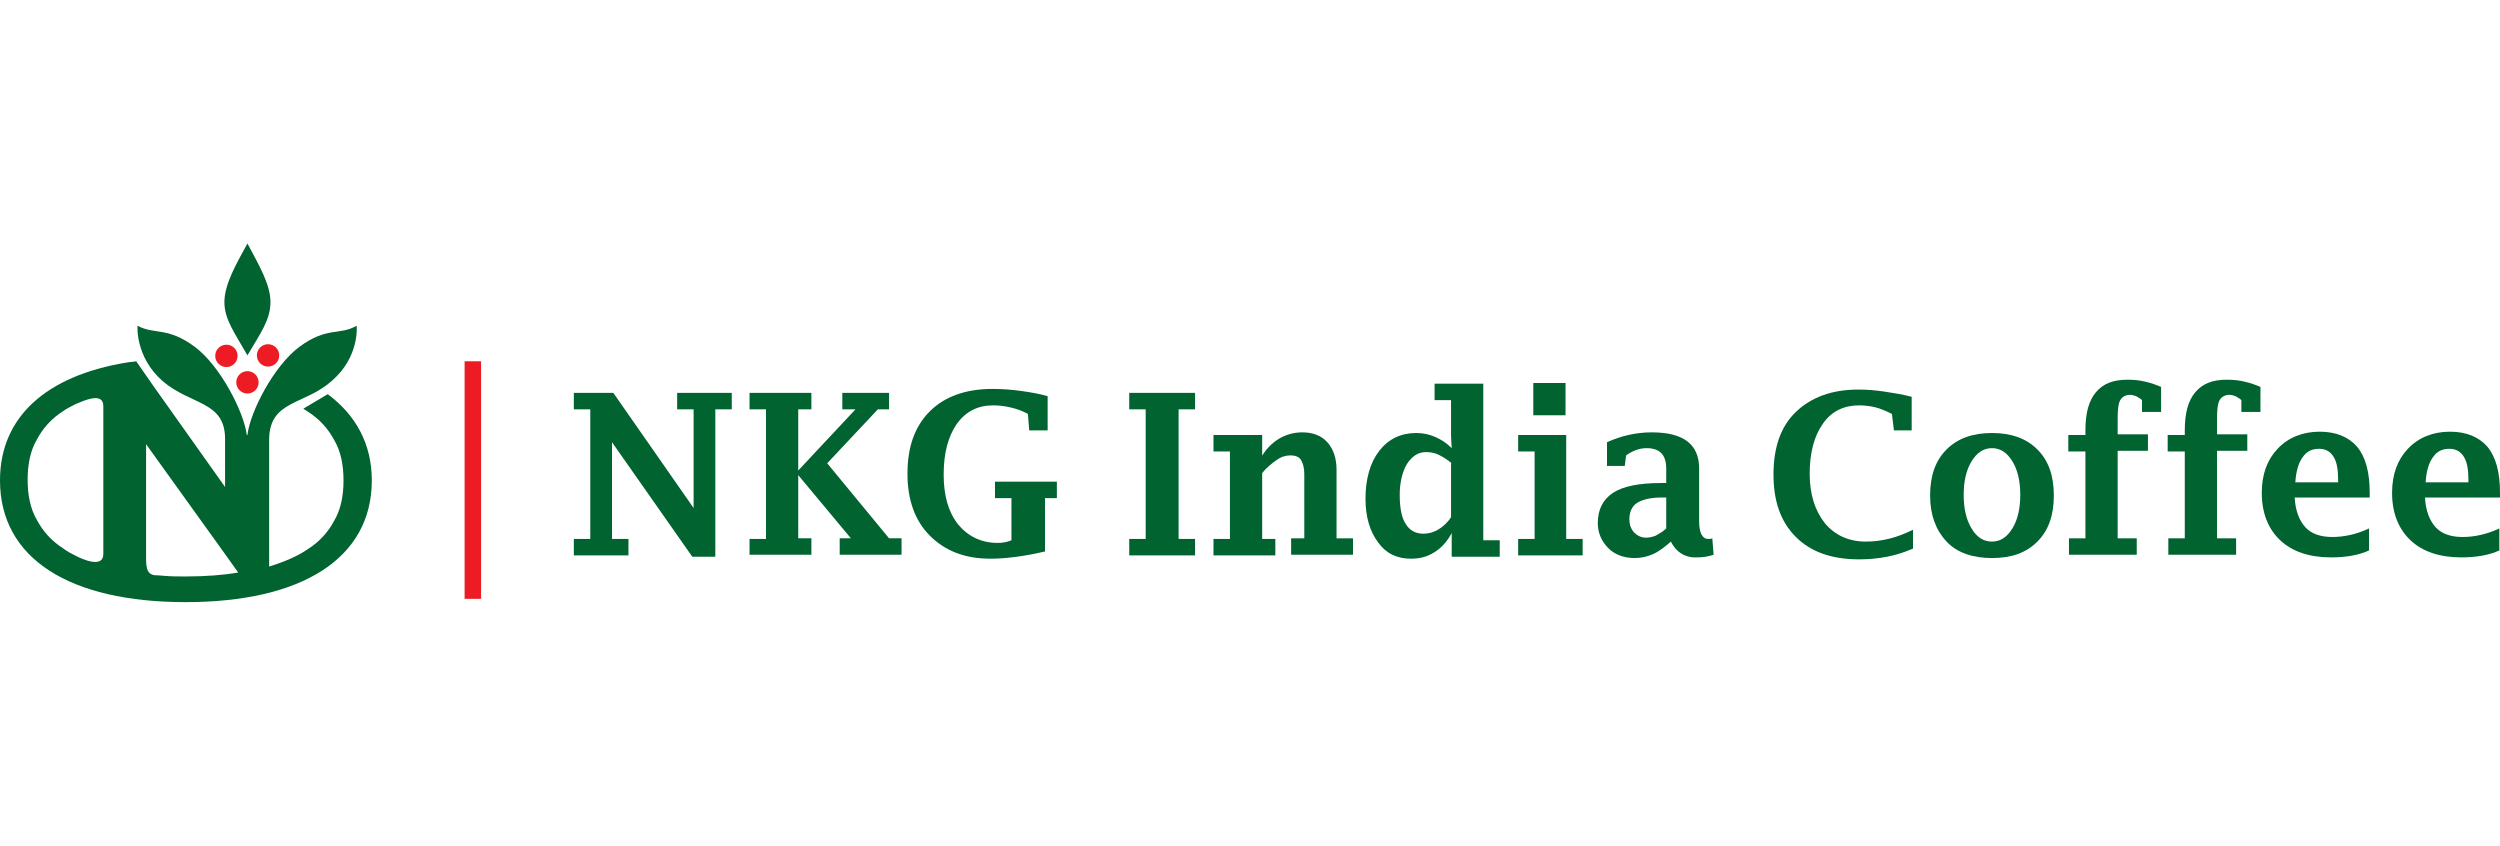
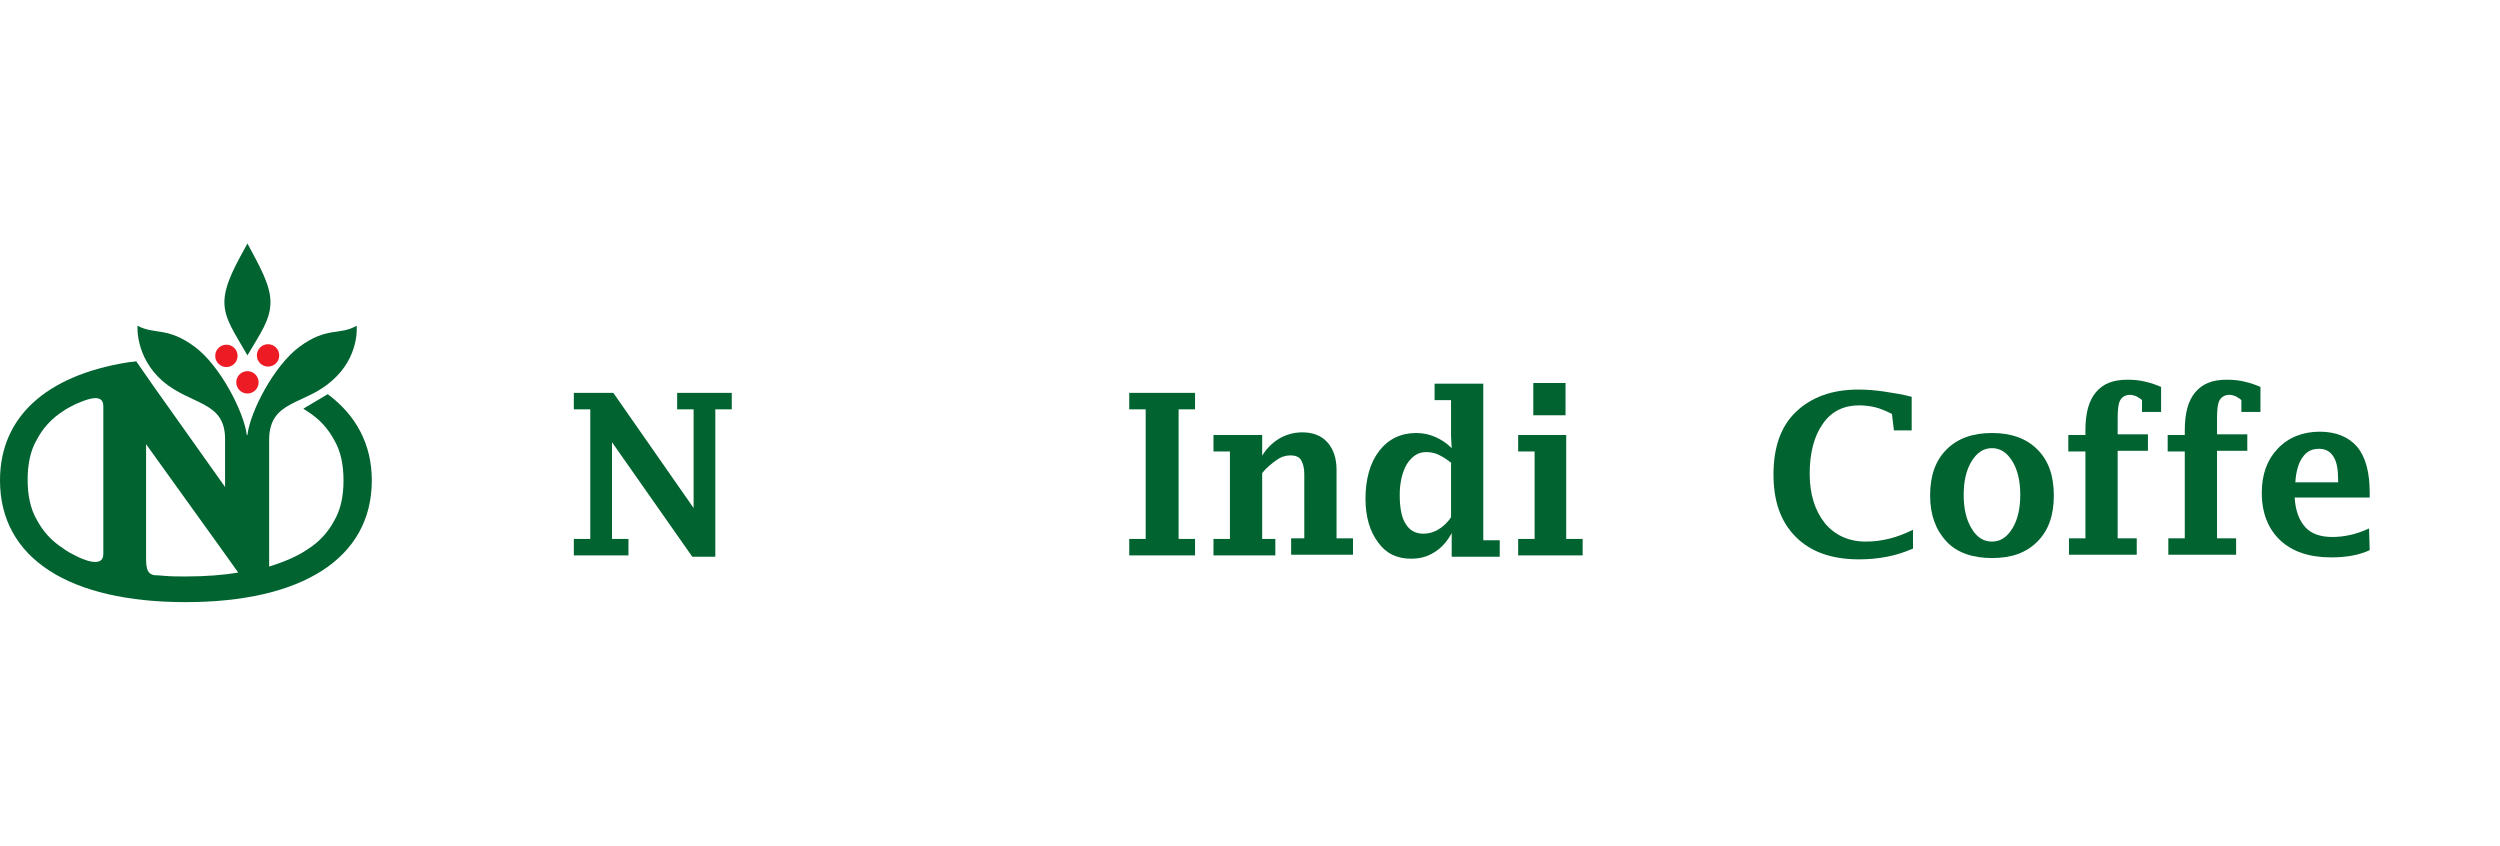
<svg xmlns="http://www.w3.org/2000/svg" version="1.1" id="Layer_1" x="0px" y="0px" viewBox="0 0 379.9 128.5" style="enable-background:new 0 0 379.9 128.5;" xml:space="preserve">
  <style type="text/css">
	.st0{fill:#ED1C24;}
	.st1{fill:#006330;}
</style>
-   <rect x="70.6" y="54.9" class="st0" width="2.5" height="36.1" />
  <g>
    <path class="st1" d="M105.2,84.6L93,67.2v14.7h2.5v2.5h-8.3v-2.5h2.5V62.2h-2.5v-2.5h6l12.2,17.5V62.2h-2.5v-2.5h8.3v2.5h-2.5v22.4   H105.2z" />
-     <path class="st1" d="M113.9,84.4v-2.5h2.5V62.2h-2.5v-2.5h9.4v2.5h-2l0,9.3l8.7-9.3H128v-2.5h7.1v2.5h-1.7l-7.7,8.2l9.4,11.4h1.9   v2.5h-9.4v-2.5h1.7l-8-9.6v9.6h2v2.5H113.9z" />
-     <path class="st1" d="M158.8,83.8c-3.4,0.8-6.2,1.1-8.3,1.1c-3.9,0-6.9-1.2-9.2-3.5c-2.3-2.3-3.4-5.5-3.4-9.4c0-4.1,1.1-7.2,3.4-9.5   c2.2-2.2,5.4-3.4,9.5-3.4c1.4,0,2.9,0.1,4.3,0.3c1.4,0.2,2.7,0.4,4.1,0.8v5.2h-2.8l-0.2-2.5c-0.9-0.5-1.8-0.8-2.7-1   c-0.9-0.2-1.7-0.3-2.6-0.3c-2.3,0-4.1,0.9-5.5,2.8c-1.3,1.9-2,4.4-2,7.7c0,3.2,0.7,5.7,2.2,7.6c1.5,1.8,3.5,2.8,6,2.8   c0.7,0,1.4-0.1,2.1-0.4v-6.4h-2.5v-2.5h9.4v2.5h-1.8V83.8z" />
    <path class="st1" d="M179.1,62.2v19.7h2.5v2.5h-10v-2.5h2.5V62.2h-2.5v-2.5h10v2.5H179.1z" />
    <path class="st1" d="M191.6,69.6c0.7-1.3,1.6-2.2,2.7-2.9c1-0.6,2.2-1,3.6-1c1.6,0,2.9,0.5,3.8,1.5c0.9,1,1.4,2.4,1.4,4.2v10.4h2.5   v2.5h-9.4v-2.5h2V72c0-0.9-0.2-1.6-0.5-2.1s-0.9-0.7-1.6-0.7c-0.7,0-1.4,0.2-2.1,0.7c-0.7,0.5-1.5,1.1-2.2,2v10h2v2.5h-9.4v-2.5   h2.5V68.6h-2.5v-2.5h7.4V69.6z" />
    <path class="st1" d="M220.6,84.4v-3.4c-0.7,1.3-1.5,2.2-2.6,2.9s-2.2,1-3.6,1c-2.1,0-3.8-0.8-5-2.5c-1.2-1.6-1.9-3.8-1.9-6.6   c0-3,0.7-5.5,2.1-7.3c1.4-1.8,3.3-2.7,5.6-2.7c1,0,2,0.2,2.9,0.6c0.9,0.4,1.7,0.9,2.5,1.7l-0.1-1.8v-5.5h-2.5v-2.5h7.4v23.8h2.5   v2.5H220.6z M220.6,70.4c-0.7-0.6-1.4-1-2-1.3c-0.6-0.3-1.3-0.4-1.9-0.4c-1.2,0-2.1,0.6-2.9,1.8c-0.7,1.2-1.1,2.8-1.1,4.7   c0,2,0.3,3.5,0.9,4.4c0.6,1,1.5,1.5,2.7,1.5c0.8,0,1.5-0.2,2.2-0.6c0.7-0.4,1.4-1,2-1.9V70.4z" />
    <path class="st1" d="M238,66.1v15.8h2.5v2.5h-9.8v-2.5h2.5V68.6h-2.5v-2.5H238z M233,63.1v-4.9h4.9v4.9H233z" />
-     <path class="st1" d="M253.9,82.3c-0.9,0.8-1.8,1.5-2.7,1.9c-0.9,0.4-1.8,0.6-2.8,0.6c-1.6,0-3-0.5-4-1.5s-1.6-2.3-1.6-3.8   c0-2.1,0.8-3.6,2.3-4.6c1.5-1,4-1.5,7.3-1.5h0.8v-2.2c0-2.1-1-3.1-3-3.1c-1.1,0-2.1,0.4-3.1,1.1l-0.2,1.6h-2.7v-3.6   c2.2-1,4.5-1.5,6.8-1.5c4.8,0,7.2,1.8,7.2,5.5v8c0,1.8,0.5,2.7,1.4,2.7c0.2,0,0.4,0,0.6-0.1l0.2,2.5c-0.9,0.3-1.7,0.4-2.5,0.4   C256.1,84.8,254.7,83.9,253.9,82.3z M253.2,80.3v-4.7h-0.7c-1.6,0-2.9,0.3-3.7,0.8c-0.8,0.5-1.2,1.4-1.2,2.5c0,0.8,0.2,1.4,0.7,2   c0.5,0.5,1.1,0.8,1.8,0.8c0.5,0,1-0.1,1.5-0.3C252.1,81.1,252.7,80.8,253.2,80.3z" />
    <path class="st1" d="M290.6,83.4c-2.5,1.1-5.2,1.6-8.1,1.6c-4.1,0-7.3-1.1-9.6-3.4c-2.3-2.3-3.4-5.4-3.4-9.5c0-4.1,1.1-7.3,3.4-9.5   s5.4-3.4,9.5-3.4c1.3,0,2.6,0.1,3.9,0.3c1.3,0.2,2.7,0.4,4.2,0.8v5.1h-2.7l-0.3-2.5c-0.8-0.4-1.7-0.8-2.5-1s-1.7-0.3-2.5-0.3   c-2.3,0-4.2,0.9-5.5,2.8c-1.3,1.8-2,4.4-2,7.6c0,3.1,0.8,5.6,2.3,7.5c1.5,1.8,3.6,2.8,6.2,2.8c2.5,0,4.8-0.6,7.2-1.8V83.4z" />
    <path class="st1" d="M302.7,84.8c-2.9,0-5.3-0.8-6.9-2.5s-2.5-4-2.5-7s0.8-5.3,2.5-7c1.7-1.7,4-2.5,6.9-2.5c2.9,0,5.2,0.8,6.9,2.5   c1.7,1.7,2.5,4,2.5,7s-0.8,5.3-2.5,7S305.7,84.8,302.7,84.8z M302.7,82.3c1.3,0,2.3-0.7,3.1-2c0.8-1.3,1.2-3,1.2-5.1   c0-2.1-0.4-3.8-1.2-5.1c-0.8-1.3-1.8-2-3.1-2c-1.3,0-2.3,0.7-3.1,2c-0.8,1.3-1.2,3-1.2,5.1c0,2.1,0.4,3.8,1.2,5.1   C300.4,81.7,301.5,82.3,302.7,82.3z" />
    <path class="st1" d="M316.9,68.6h-2.6v-2.5h2.6v-0.7c0-2.6,0.5-4.5,1.6-5.8c1.1-1.3,2.6-1.9,4.8-1.9c1,0,1.9,0.1,2.7,0.3   c0.9,0.2,1.7,0.5,2.4,0.8v3.8h-2.9v-1.8c-0.3-0.3-0.6-0.4-0.9-0.6c-0.3-0.1-0.6-0.2-0.9-0.2c-0.7,0-1.2,0.3-1.5,0.8   c-0.3,0.5-0.4,1.5-0.4,2.8v2.4h4.6v2.5h-4.6v13.3h2.9v2.5h-10.3v-2.5h2.5V68.6z" />
    <path class="st1" d="M332,68.6h-2.6v-2.5h2.6v-0.7c0-2.6,0.5-4.5,1.6-5.8c1.1-1.3,2.6-1.9,4.8-1.9c1,0,1.9,0.1,2.7,0.3   c0.9,0.2,1.7,0.5,2.4,0.8v3.8h-2.9v-1.8c-0.3-0.3-0.6-0.4-0.9-0.6c-0.3-0.1-0.6-0.2-0.9-0.2c-0.7,0-1.2,0.3-1.5,0.8   c-0.3,0.5-0.4,1.5-0.4,2.8v2.4h4.6v2.5h-4.6v13.3h2.9v2.5h-10.3v-2.5h2.5V68.6z" />
-     <path class="st1" d="M360.1,83.6c-1.7,0.8-3.7,1.1-5.9,1.1c-3.3,0-5.9-0.9-7.7-2.6c-1.8-1.7-2.8-4.1-2.8-7.2c0-2.8,0.8-5,2.4-6.7   c1.6-1.7,3.8-2.6,6.4-2.6c2.5,0,4.4,0.8,5.7,2.3c1.3,1.6,1.9,3.9,1.9,7v0.7h-11.4c0.1,2,0.7,3.5,1.6,4.5s2.3,1.5,4.1,1.5   c1.8,0,3.7-0.4,5.6-1.3V83.6z M348.8,73.3h6.5v-0.4c0-1.6-0.2-2.7-0.7-3.5c-0.5-0.8-1.2-1.2-2.2-1.2c-1.1,0-1.9,0.4-2.5,1.3   C349.3,70.3,348.9,71.6,348.8,73.3z" />
-     <path class="st1" d="M379.9,83.6c-1.7,0.8-3.7,1.1-5.9,1.1c-3.3,0-5.9-0.9-7.7-2.6c-1.8-1.7-2.8-4.1-2.8-7.2c0-2.8,0.8-5,2.4-6.7   c1.6-1.7,3.8-2.6,6.4-2.6c2.5,0,4.4,0.8,5.7,2.3c1.3,1.6,1.9,3.9,1.9,7v0.7h-11.4c0.1,2,0.7,3.5,1.6,4.5s2.3,1.5,4.1,1.5   c1.8,0,3.7-0.4,5.6-1.3V83.6z M368.6,73.3h6.5v-0.4c0-1.6-0.2-2.7-0.7-3.5c-0.5-0.8-1.2-1.2-2.2-1.2c-1.1,0-1.9,0.4-2.5,1.3   C369.1,70.3,368.7,71.6,368.6,73.3z" />
+     <path class="st1" d="M360.1,83.6c-1.7,0.8-3.7,1.1-5.9,1.1c-3.3,0-5.9-0.9-7.7-2.6c-1.8-1.7-2.8-4.1-2.8-7.2c0-2.8,0.8-5,2.4-6.7   c1.6-1.7,3.8-2.6,6.4-2.6c2.5,0,4.4,0.8,5.7,2.3c1.3,1.6,1.9,3.9,1.9,7v0.7h-11.4c0.1,2,0.7,3.5,1.6,4.5s2.3,1.5,4.1,1.5   c1.8,0,3.7-0.4,5.6-1.3z M348.8,73.3h6.5v-0.4c0-1.6-0.2-2.7-0.7-3.5c-0.5-0.8-1.2-1.2-2.2-1.2c-1.1,0-1.9,0.4-2.5,1.3   C349.3,70.3,348.9,71.6,348.8,73.3z" />
  </g>
  <g>
    <ellipse transform="matrix(4.273366e-03 -1 1 4.273366e-03 -19.743 88.248)" class="st0" cx="34.4" cy="54" rx="1.7" ry="1.7" />
    <ellipse transform="matrix(4.854172e-03 -1 1 4.854172e-03 -13.465 94.544)" class="st0" cx="40.8" cy="54" rx="1.7" ry="1.7" />
    <circle class="st0" cx="37.6" cy="58.1" r="1.7" />
    <path class="st1" d="M37.6,37C37.6,37,37.6,37,37.6,37C37.6,37,37.6,37,37.6,37c-1.7,3.1-3.5,6.2-3.5,8.9c0,2.6,1.5,4.6,3.5,8.1   c0,0,0,0,0,0c0,0,0,0,0,0c2-3.4,3.5-5.4,3.5-8.1C41.1,43.2,39.3,40.2,37.6,37z" />
    <path class="st1" d="M49.8,59.9l-3.7,2.2c0.2,0.1,0.4,0.3,0.6,0.4c1.9,1.2,3.2,2.7,4.1,4.4c1,1.7,1.4,3.8,1.4,6.1   c0,2.3-0.4,4.4-1.4,6.1c-0.9,1.7-2.2,3.2-4.1,4.4c-1.6,1.1-3.6,1.9-5.8,2.6v-2.7V66.8c0,0,0,0,0-0.1c0.1-5.9,5.3-5.1,9.5-8.8   c4.3-3.7,3.8-8.4,3.8-8.4c-2.6,1.5-4.5,0.1-8.7,3.2c-3.9,2.9-7.5,9.9-7.9,13.4h-0.1c-0.4-3.4-4-10.5-7.9-13.4   c-4.2-3.1-6.1-1.8-8.7-3.2c0,0-0.4,4.7,3.8,8.4c4.3,3.7,9.5,3,9.5,8.8v7.3L23.2,58.5l-2.5-3.6c-0.5,0.1-1,0.1-1.5,0.2   C7.1,57.1,0,63.3,0,73c0,11.9,10.6,18.5,28.2,18.5S56.5,84.9,56.5,73C56.5,67.4,54,63,49.8,59.9z M15.7,84.2c0,2.2-3.2,0.8-4.3,0.2   c-0.6-0.3-1.2-0.6-1.7-1c-1.9-1.2-3.2-2.7-4.1-4.4c-1-1.7-1.4-3.8-1.4-6.1c0-2.3,0.4-4.4,1.4-6.1c0.9-1.7,2.2-3.2,4.1-4.4   c0.6-0.4,1.2-0.7,1.8-1c1.2-0.5,4.2-1.9,4.2,0.3V84.2z M28.2,87.6c-1.1,0-2.2,0-3.3-0.1c0,0-1-0.1-1.5-0.1   c-0.9-0.2-1.2-0.8-1.2-2.5l0,0V67.5l12,16.7l2,2.8C33.9,87.4,31.2,87.6,28.2,87.6z" />
  </g>
</svg>